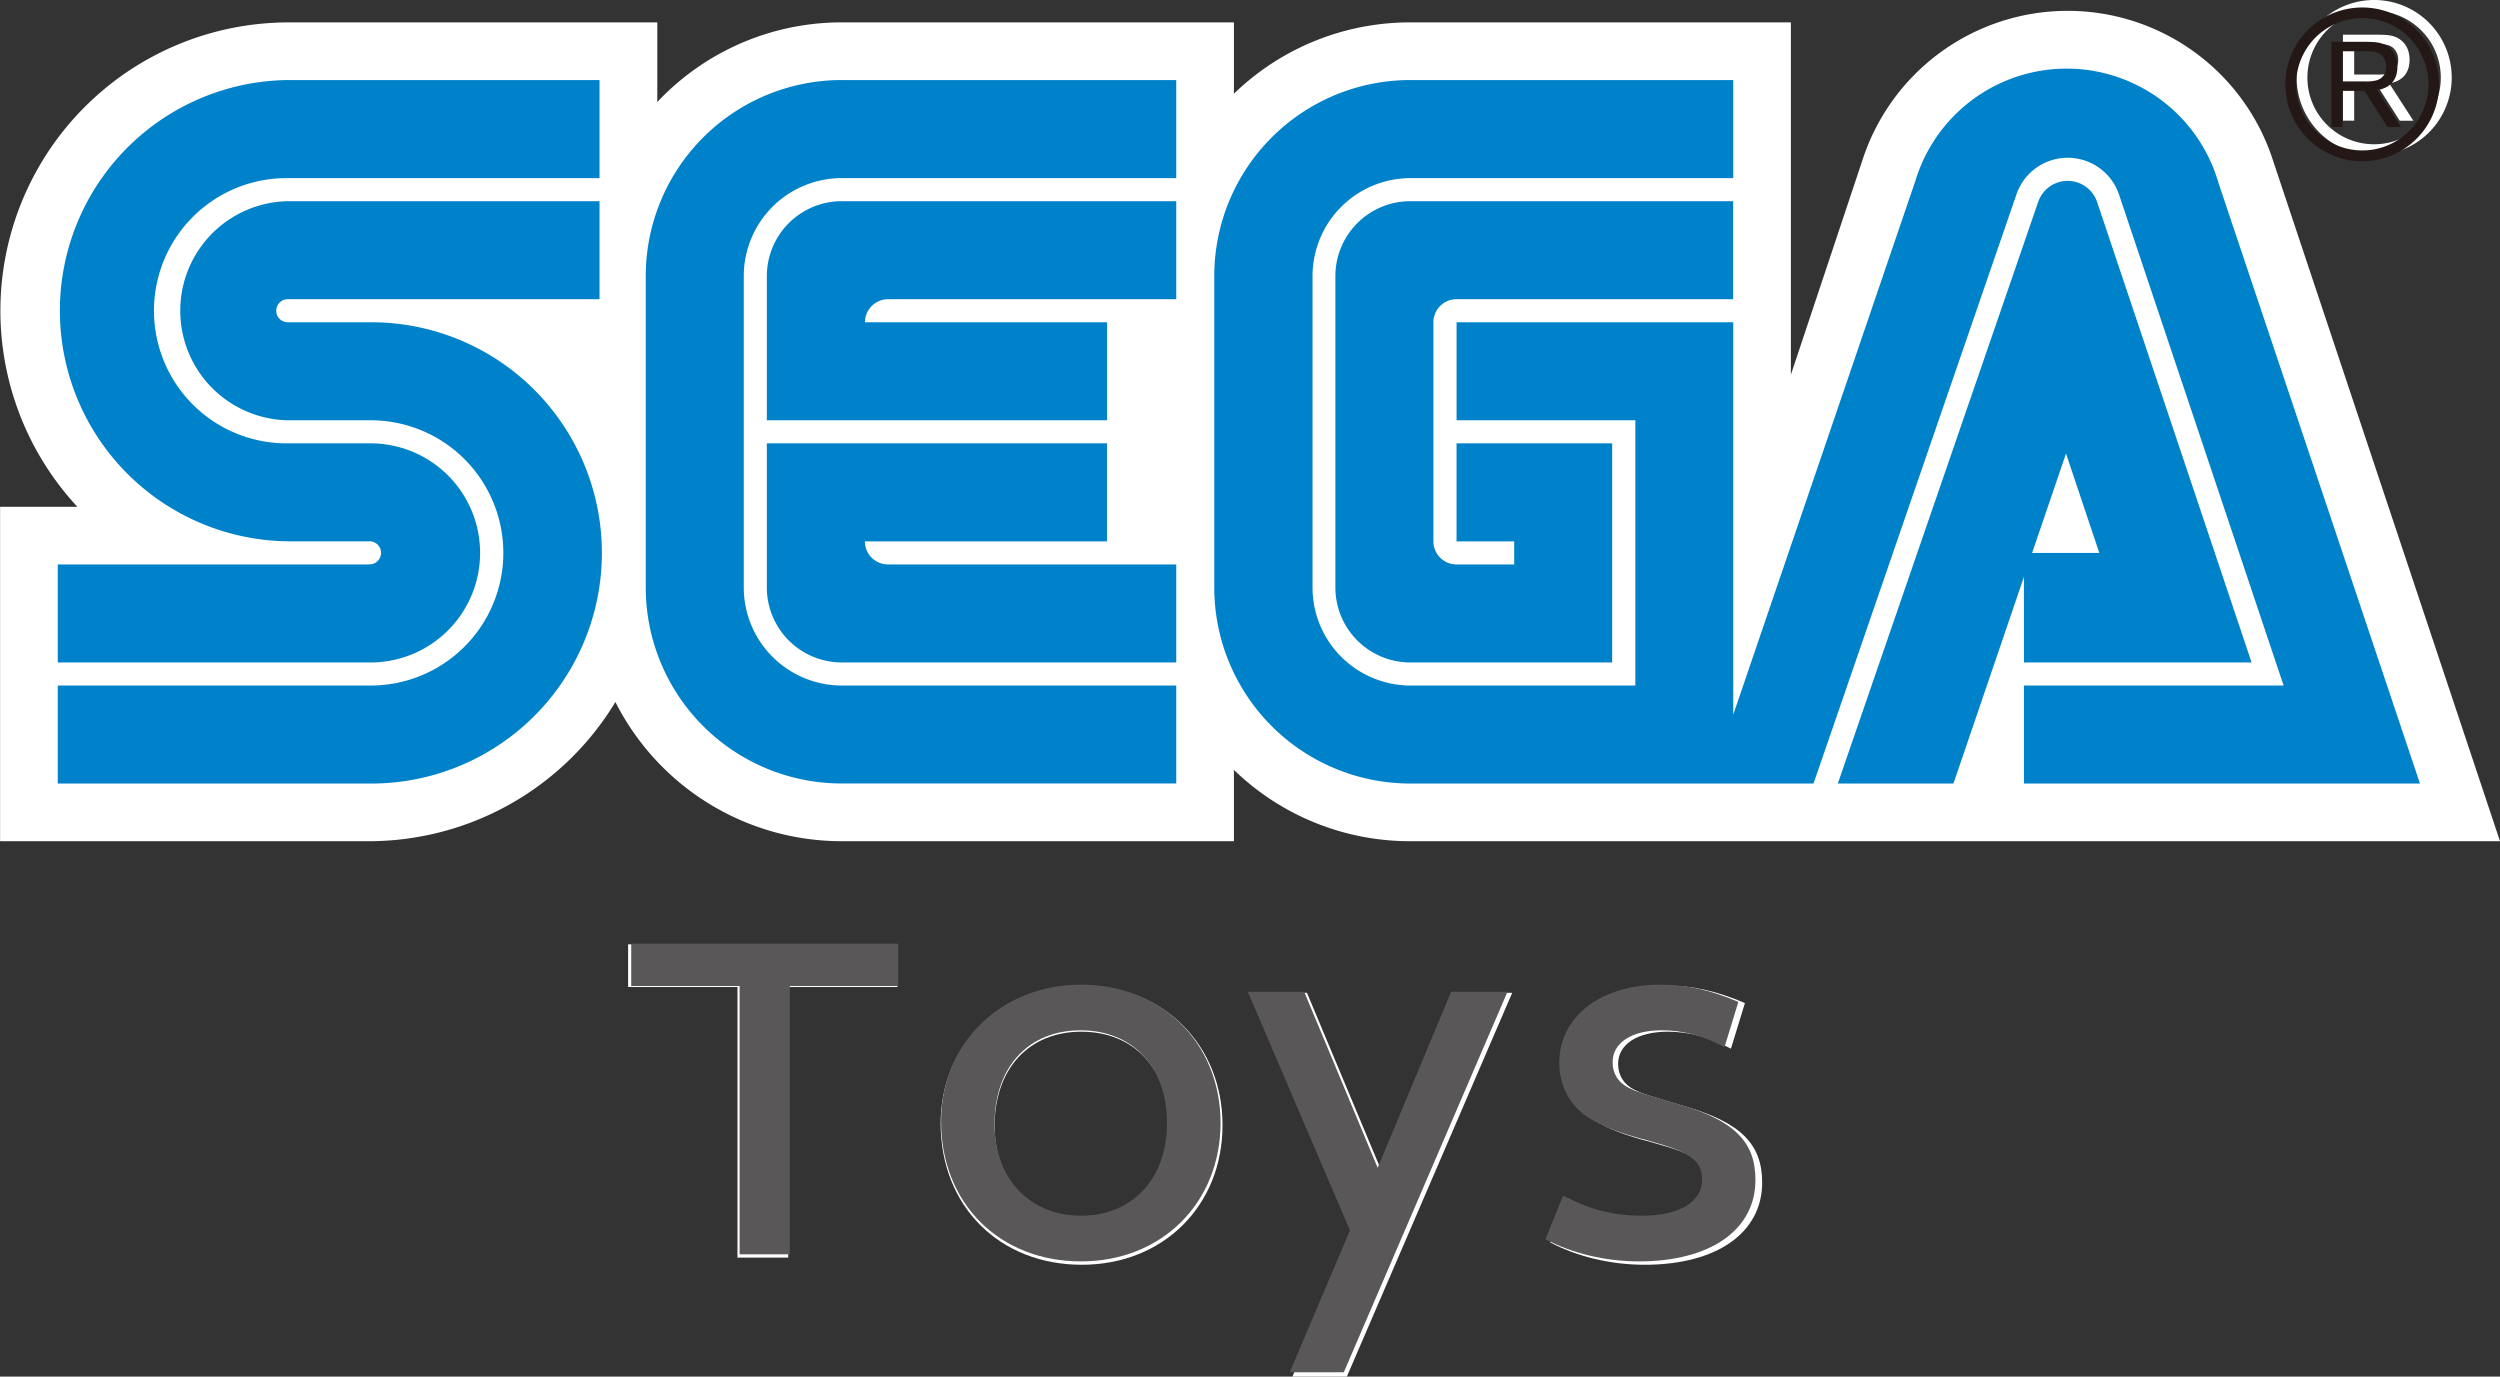
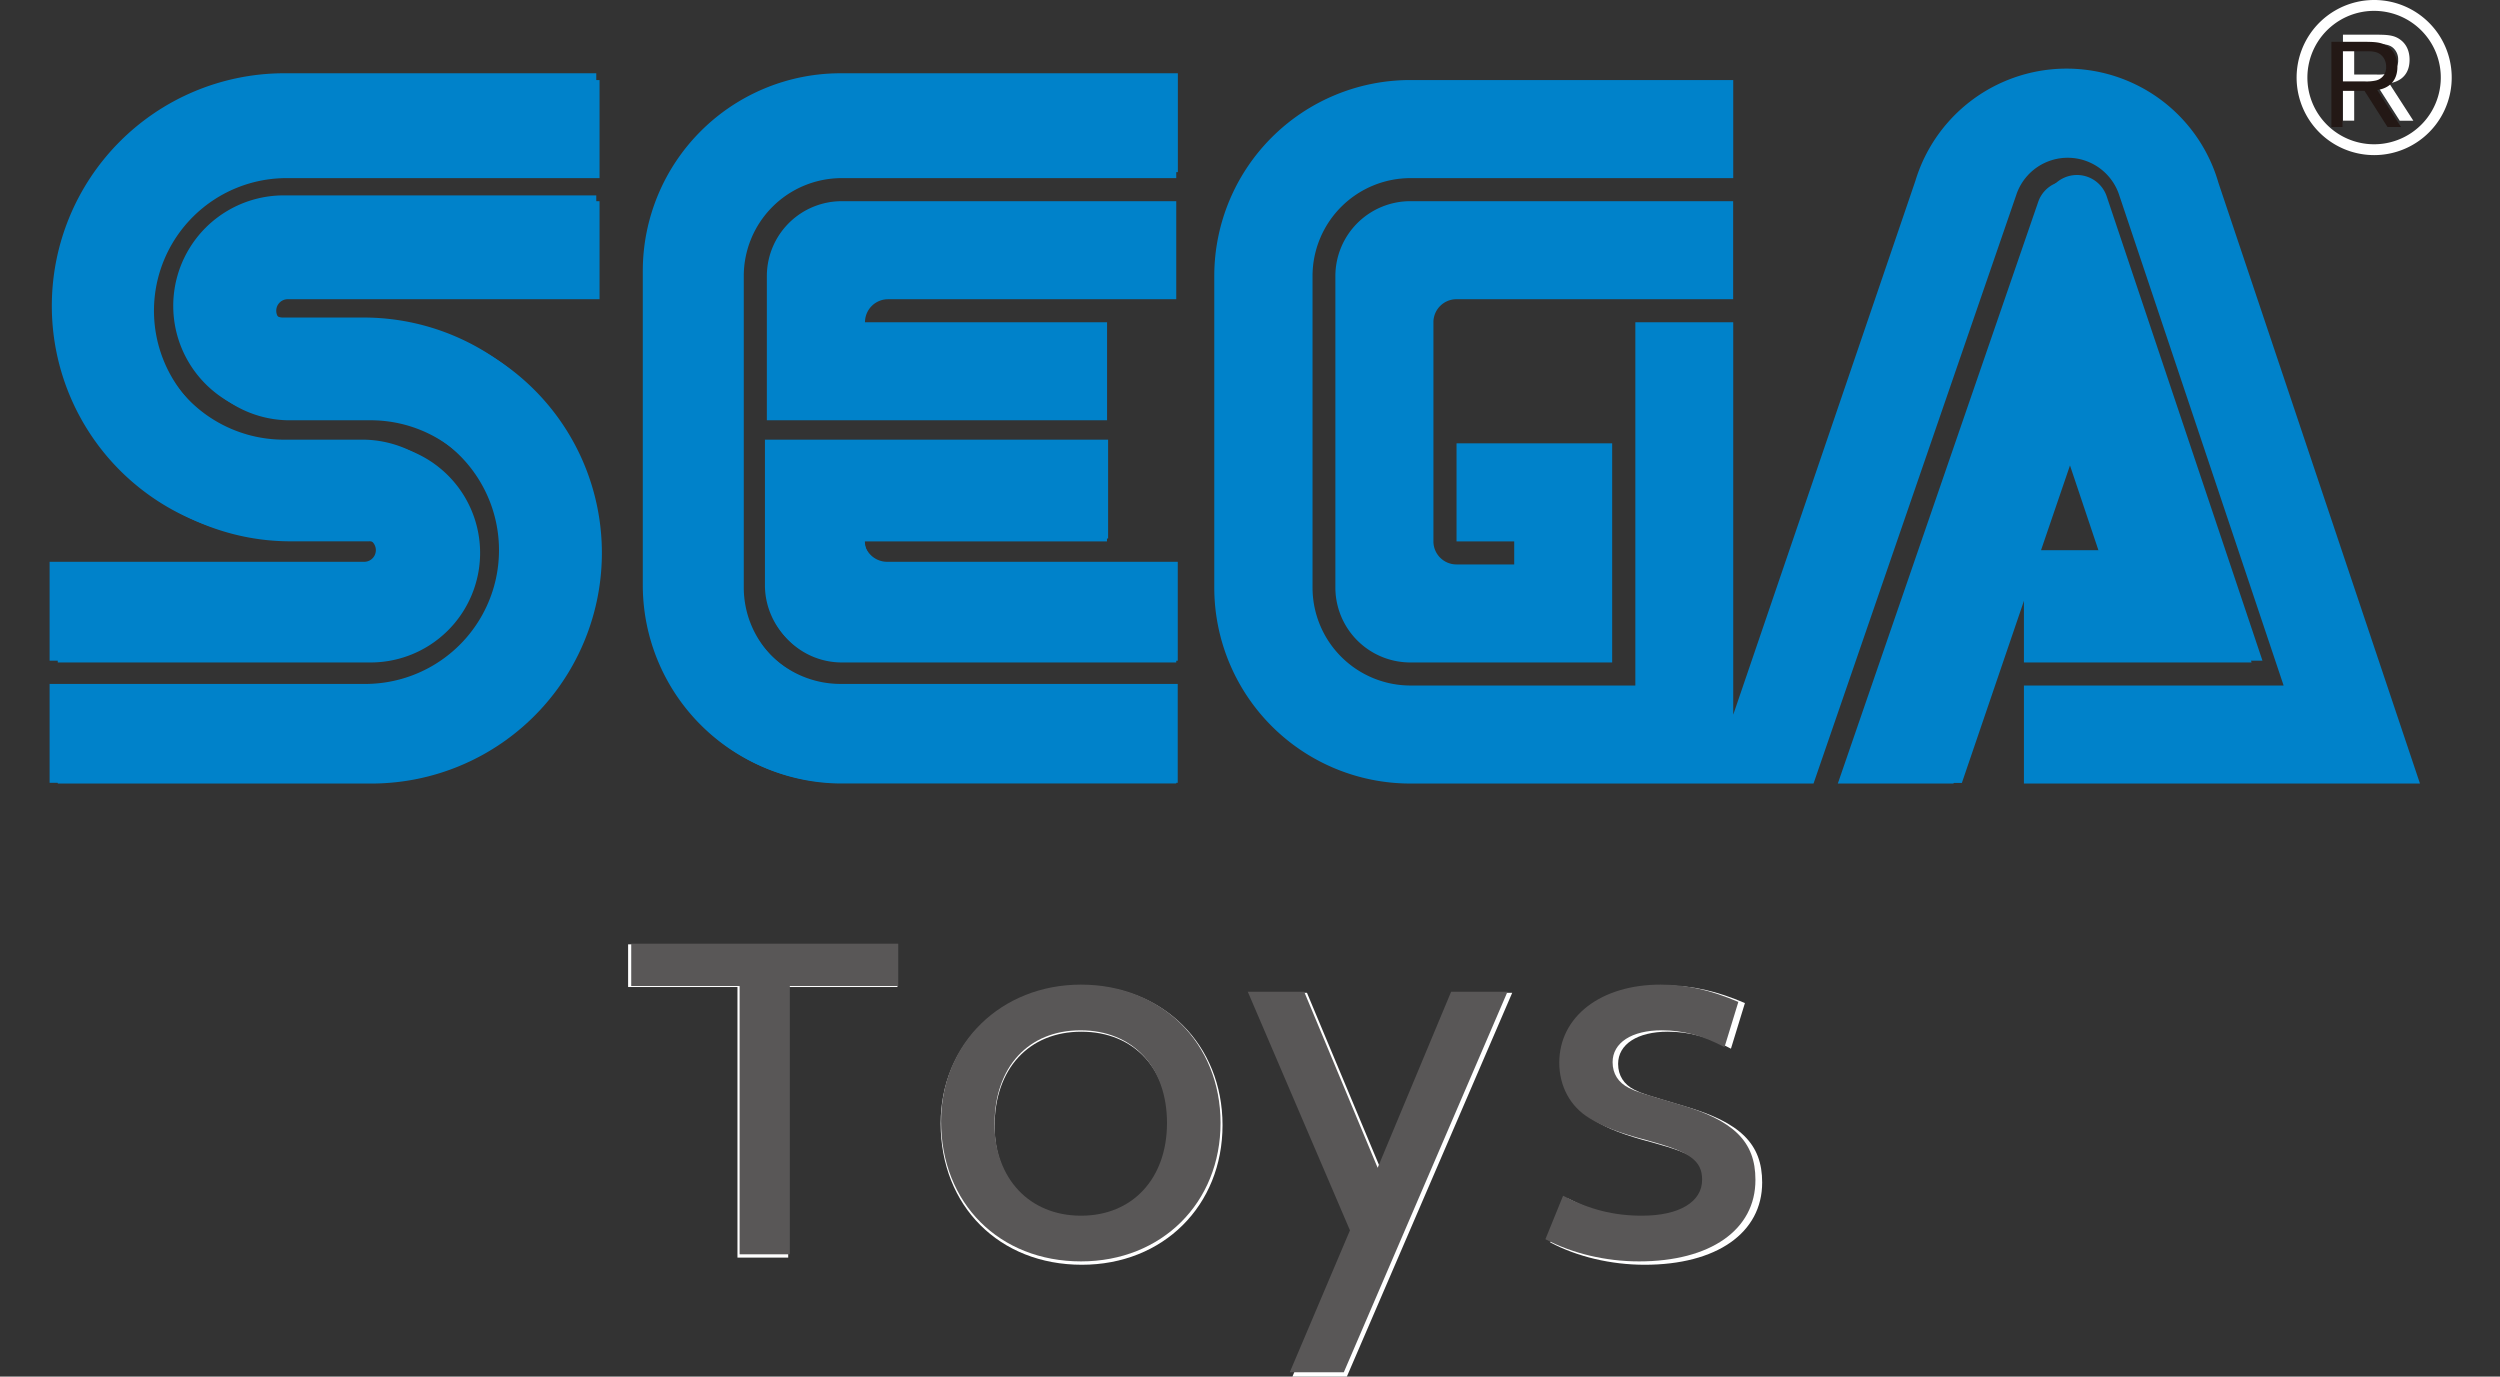
<svg xmlns="http://www.w3.org/2000/svg" id="レイヤー_1" data-name="レイヤー 1" viewBox="0 0 1156.64 636.9">
  <rect x="0" y="0" width="1156.64" height="636.9" fill="#333333" stroke="none" />
  <defs>
    <style>.cls-1{fill:#fff;}.cls-2{fill:#0082ca;}.cls-3{fill:#595757;}.cls-4{fill:#231815;}</style>
  </defs>
  <title>segatoys_logo_b</title>
  <path class="cls-1" d="M368.63,456.62V581.81H345.15V456.62H294.56V436.87H419.17v19.75Z" transform="translate(-3.96 0.03)" />
  <path class="cls-1" d="M504.47,585.12c-38.12,0-65.32-27.11-65.32-65.4,0-36.43,28.09-63.75,65.32-63.75,37.68,0,65.1,27.32,65.1,64.57S542.15,585.12,504.47,585.12Zm-.22-107.83c-24.3,0-40.13,17.17-40.13,43.67,0,25.46,16.28,42.84,40.35,42.84s40.16-17.38,40.16-43.26c0-26.08-16.08-43.25-40.38-43.25Z" transform="translate(-3.96 0.03)" />
  <path class="cls-1" d="M627.09,636.87H601.9L630,570.63,582.28,459.28h26.35L643,541.45l34.33-82.17H703.6Z" transform="translate(-3.96 0.03)" />
  <path class="cls-1" d="M764.87,585.12c-15.61,0-31.21-3.72-43.7-10.35l8.25-20.28c12.26,6.42,23.63,9.31,36.79,9.31,17.39,0,28.09-6.41,28.09-16.76,0-9.11-5.8-13-25.64-18.42-13.38-3.52-20.74-6.42-27-10.35-8.92-5.38-14-14.9-14-25.87,0-21.53,19.39-36.43,47.26-36.43,12.26,0,23.19,2.48,36.34,8.07l-6.47,21.11c-10-5.38-19.39-7.86-29.2-7.86-14.05,0-23,5.79-23,14.9,0,5.38,2.67,9.52,7.58,12,3.78,1.87,4.68,2.07,23.41,7.66,25.63,7.45,35.66,17.39,35.66,35.19C819.26,570.43,798.09,585.12,764.87,585.12Z" transform="translate(-3.96 0.03)" />
  <path class="cls-2" d="M172.2,259.89H26.91v45.74H172.2a51.13,51.13,0,0,0,0-102.25H134.53a61.89,61.89,0,0,1,0-123.77h145.3V33.87H134.53a107.63,107.63,0,0,0,0,215.25H172.2a5.39,5.39,0,1,1,.46,10.77Z" transform="translate(-3.96 0.03)" />
  <path class="cls-2" d="M134.53,136.11h145.3V90.37H134.53a51.13,51.13,0,0,0,0,102.25H172.2a61.89,61.89,0,0,1,1.57,123.77H26.91v45.75H172.2a107.63,107.63,0,0,0,0-215.26H134.53a5.39,5.39,0,0,1,0-10.77Z" transform="translate(-3.96 0.03)" />
-   <path class="cls-2" d="M658.14,90.37a35,35,0,0,0-35,34.92V270.65a35,35,0,0,0,35,35h94.18V203.38H679.63v45.74h27v10.77h-27a10.78,10.78,0,0,1-10.76-10.77V146.88a10.78,10.78,0,0,1,10.76-10.77H808.82V90.37Z" transform="translate(-3.96 0.03)" />
  <path class="cls-2" d="M944.47,305.63H1050.7L978.7,91a14.53,14.53,0,0,0-27.55-.31l-93.52,271.5h54l32.88-96.43Zm19.63-97.49,15.53,46.37H948.26Z" transform="translate(-3.96 0.03)" />
-   <path class="cls-2" d="M1035.26,81.81a73.74,73.74,0,0,0-141.43-1L808.83,330V146.88H679.63v45.74h83.42V316.39h-105a45.74,45.74,0,0,1-45.74-45.74V125.25a45.75,45.75,0,0,1,45.74-45.64H808.82V33.87H658.13a91.49,91.49,0,0,0-91.5,91.48v145.3a91.49,91.49,0,0,0,91.49,91.49h188.1l94.6-274.66a25.3,25.3,0,0,1,48.12.25l76.69,228.66H944.43v45.75h184.81Z" transform="translate(-3.96 0.03)" />
  <path class="cls-2" d="M392.83,316.39a45.74,45.74,0,0,1-45.74-45.74V125.25a45.74,45.74,0,0,1,45.73-45.64H548.9V33.87H392.83a91.5,91.5,0,0,0-91.48,91.49v145.3a91.49,91.49,0,0,0,91.49,91.49h156V316.39Z" transform="translate(-3.96 0.03)" />
  <path class="cls-2" d="M403.63,249.13h113V203.38H357.86v67.27a35,35,0,0,0,35,35h156V259.89H414.35A10.78,10.78,0,0,1,403.63,249.13Z" transform="translate(-3.96 0.03)" />
-   <path class="cls-2" d="M516.63,146.88h-113a10.76,10.76,0,0,1,10.76-10.76H548.9V90.37H392.82a35,35,0,0,0-35,34.92v67.33H516.63Z" transform="translate(-3.96 0.03)" />
  <path class="cls-1" d="M1102.36,71.73A35.88,35.88,0,1,0,1077,61.21,35.87,35.87,0,0,0,1102.36,71.73Zm-30.87-35.92a30.86,30.86,0,1,1,9,21.83A30.86,30.86,0,0,1,1071.49,35.81Z" transform="translate(-3.96 0.03)" />
  <path class="cls-1" d="M1093.14,38.87V55.81h-5.2V16h14.78c5.5.06,8.78.06,11.88,2.42,2.93,2.21,4.16,5.52,4.16,9.19,0,9.29-7.49,10.59-9.4,10.93l11.15,17.28h-6.31l-10.8-16.89Zm0-4.4h10.49a19.71,19.71,0,0,0,4.85-.39,6.11,6.11,0,0,0,5-6.42,7.06,7.06,0,0,0-2.37-5.58c-2.09-1.75-4.68-1.69-7.71-1.69h-10.26Z" transform="translate(-3.96 0.03)" />
  <path class="cls-3" d="M369.38,456.15V580.28H346.15V456.15H296V436.58H419.54v19.57Z" transform="translate(-3.96 0.03)" />
  <path class="cls-3" d="M504.11,583.56c-37.79,0-64.76-26.88-64.76-64.84,0-36.12,27.85-63.21,64.76-63.21,37.35,0,64.54,27.09,64.54,64S541.46,583.56,504.11,583.56Zm-.22-106.91c-24.1,0-39.79,17-39.79,43.3,0,25.24,16.14,42.47,40,42.47s39.78-17.23,39.78-42.89C543.89,493.68,528,476.65,503.89,476.65Z" transform="translate(-3.96 0.03)" />
  <path class="cls-3" d="M625.68,634.86h-25l27.85-65.66L581.25,458.79h26.09l34,81.47,34-81.47h26.08Z" transform="translate(-3.96 0.03)" />
  <path class="cls-3" d="M762.28,583.56c-15.48,0-30.95-3.69-43.33-10.26l8.18-20.11c12.16,6.36,23.44,9.23,36.48,9.23,17.24,0,27.85-6.36,27.85-16.62,0-9-5.75-12.93-25.42-18.26-13.27-3.49-20.56-6.36-26.75-10.26-8.84-5.34-13.92-14.77-13.92-25.65,0-21.34,19.22-36.12,46.85-36.12,12.16,0,23,2.46,36,8l-6.41,20.93c-9.94-5.34-19.23-7.8-29-7.8-13.93,0-22.77,5.74-22.77,14.77,0,5.34,2.65,9.44,7.52,11.9,3.75,1.85,4.64,2.06,23.21,7.6,25.41,7.39,35.35,17.24,35.35,34.88C816.2,569,795.21,583.56,762.28,583.56Z" transform="translate(-3.96 0.03)" />
-   <path class="cls-1" d="M1055.58,74.21a99.8,99.8,0,0,0-190,0l-33.06,99.12v-163H656.44a117,117,0,0,0-81.6,33v-33H393.44a117,117,0,0,0-85.37,36.83V10.34H137.34a133.38,133.38,0,0,0-97.6,224.09H4V389.16H174.68a133.33,133.33,0,0,0,114-64.4,117.36,117.36,0,0,0,104.76,64.4h181.4v-33a117,117,0,0,0,81.6,33H1160.6Z" transform="translate(-3.96 0.03)" />
  <path class="cls-2" d="M174.68,261.11h-144v45.35h144a50.69,50.69,0,1,0,0-101.37H137.34a61.36,61.36,0,1,1,0-122.71h144V37h-144a106.71,106.71,0,0,0,0,213.41h37.34a5.34,5.34,0,1,1,0,10.67Z" transform="translate(-3.96 0.03)" />
  <path class="cls-2" d="M137.34,138.4h144V93.05h-144a50.69,50.69,0,0,0,0,101.37h37.34a61.36,61.36,0,1,1,0,122.71h-144v45.35h144a106.71,106.71,0,1,0,0-213.41H137.34a5.34,5.34,0,1,1,0-10.67Z" transform="translate(-3.96 0.03)" />
  <path class="cls-2" d="M656.47,93.05a34.68,34.68,0,0,0-34.69,34.61V271.78a34.69,34.69,0,0,0,34.69,34.68h93.37V205.09h-72v45.35h26.68v10.67H677.81a10.67,10.67,0,0,1-10.67-10.67V149.07a10.67,10.67,0,0,1,10.67-10.67h128V93.05Z" transform="translate(-3.96 0.03)" />
  <path class="cls-2" d="M940.34,306.46h105.33L974.27,93.62a14.4,14.4,0,0,0-27.3-.31L854.24,362.48h53.5l32.6-95.59Zm19.47-96.66,15.42,46h-31.1Z" transform="translate(-3.96 0.03)" />
-   <path class="cls-2" d="M1030.35,84.59a73.11,73.11,0,0,0-140.21-1L805.85,330.64V149.07h-128v45.35h82.71V317.13h-104a45.35,45.35,0,0,1-45.35-45.35V127.63a45.34,45.34,0,0,1,45.35-45.25H805.85V37H656.46a90.71,90.71,0,0,0-90.71,90.7V271.78a90.71,90.71,0,0,0,90.71,90.7H843l93.79-272.3a25.07,25.07,0,0,1,47.7.25l76,226.7H940.34v45.35h183.23Z" transform="translate(-3.96 0.03)" />
+   <path class="cls-2" d="M1030.35,84.59a73.11,73.11,0,0,0-140.21-1L805.85,330.64V149.07h-128h82.71V317.13h-104a45.35,45.35,0,0,1-45.35-45.35V127.63a45.34,45.34,0,0,1,45.35-45.25H805.85V37H656.46a90.71,90.71,0,0,0-90.71,90.7V271.78a90.71,90.71,0,0,0,90.71,90.7H843l93.79-272.3a25.07,25.07,0,0,1,47.7.25l76,226.7H940.34v45.35h183.23Z" transform="translate(-3.96 0.03)" />
  <path class="cls-2" d="M393.43,317.13a45.37,45.37,0,0,1-45.36-45.35V127.63a45.33,45.33,0,0,1,45.34-45.25H548.16V37H393.43a90.71,90.71,0,0,0-90.71,90.7l0,144.06a90.7,90.7,0,0,0,90.7,90.7H548.16V317.13Z" transform="translate(-3.96 0.03)" />
  <path class="cls-2" d="M404.11,250.45h112V205.09H358.75v66.69a34.68,34.68,0,0,0,34.68,34.68H548.16V261.11H414.77A10.68,10.68,0,0,1,404.11,250.45Z" transform="translate(-3.96 0.03)" />
  <path class="cls-2" d="M516.15,149.07h-112a10.67,10.67,0,0,1,10.67-10.66H548.16V93.05H393.42a34.66,34.66,0,0,0-34.67,34.61v66.76h157.4Z" transform="translate(-3.96 0.03)" />
-   <path class="cls-4" d="M1096.88,74.57A35.57,35.57,0,0,0,1122,13.85a35.56,35.56,0,1,0-50.29,50.29A35.34,35.34,0,0,0,1096.88,74.57ZM1066.28,39a30.61,30.61,0,1,1,9,21.64A30.39,30.39,0,0,1,1066.28,39Z" transform="translate(-3.96 0.03)" />
  <path class="cls-4" d="M1087.74,42V58.73h-5.15V19.3h14.64c5.46.06,8.71.06,11.78,2.4,2.91,2.19,4.13,5.48,4.13,9.11,0,9.22-7.43,10.5-9.32,10.83l11,17.09h-6.26L1097.91,42Zm0-4.36h10.44a19.51,19.51,0,0,0,4.8-.39,6.05,6.05,0,0,0,4.93-6.36,7,7,0,0,0-2.36-5.53c-2.07-1.73-4.63-1.68-7.64-1.68h-10.17Z" transform="translate(-3.96 0.03)" />
</svg>